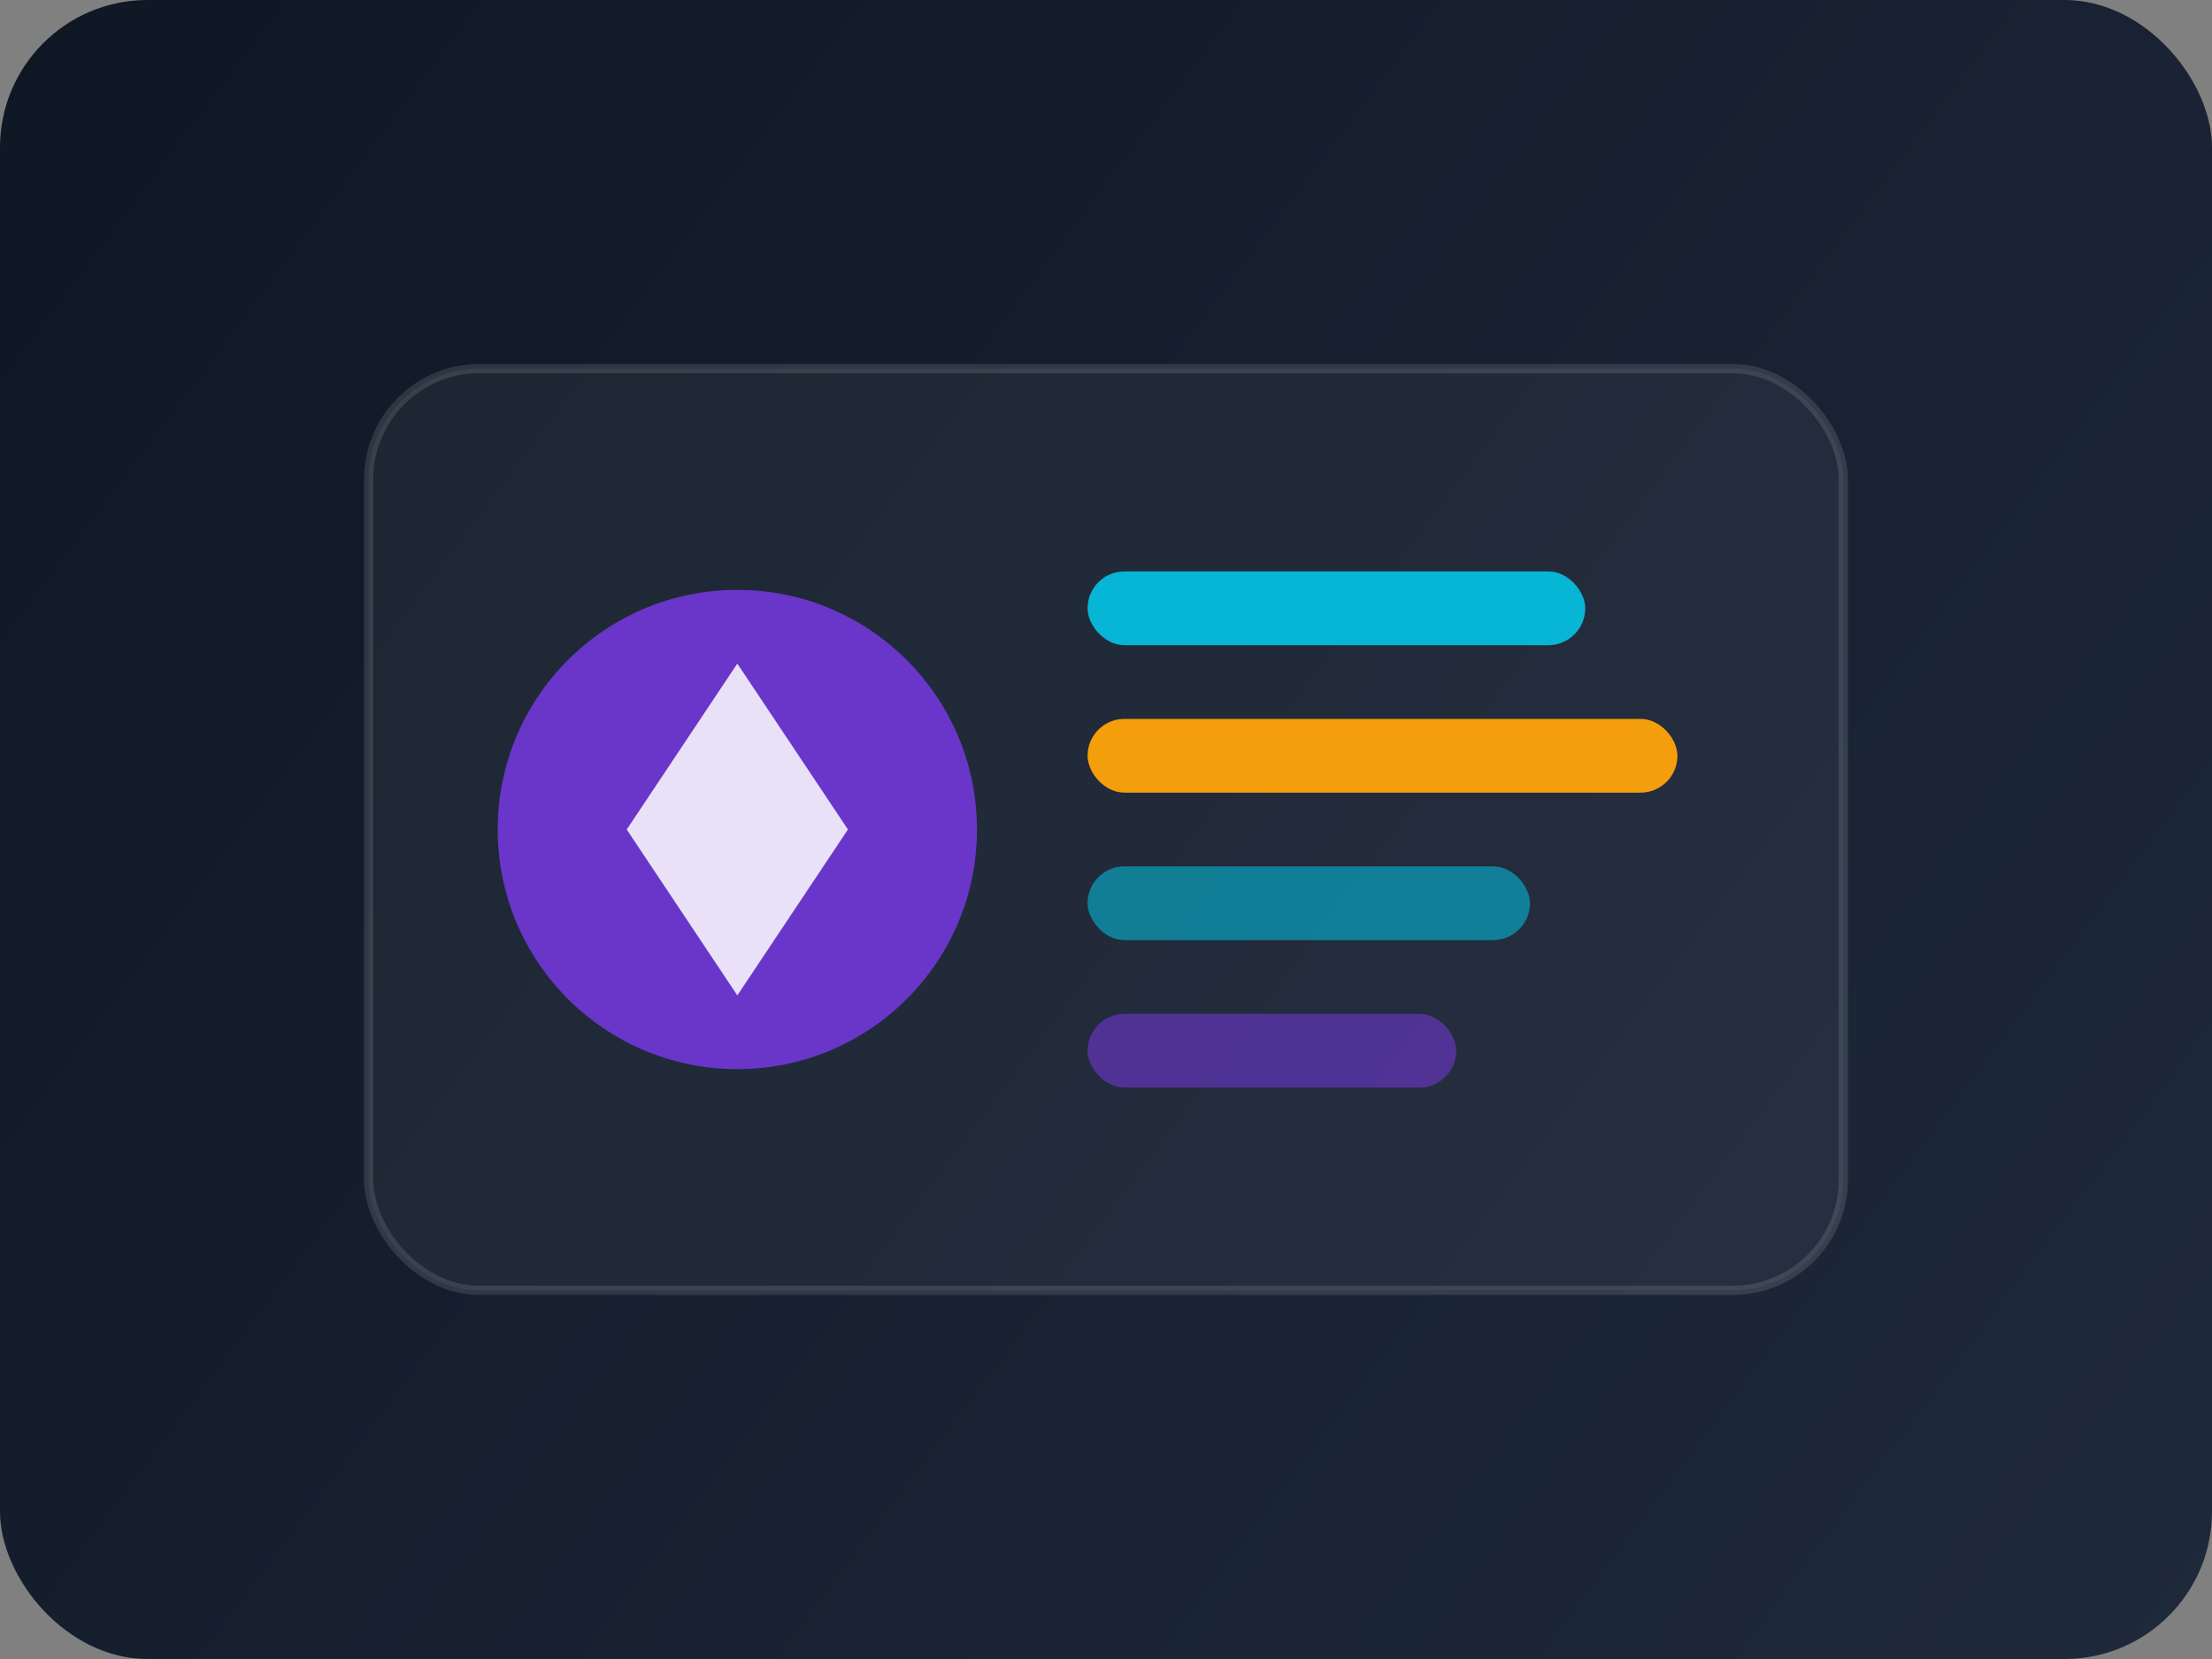
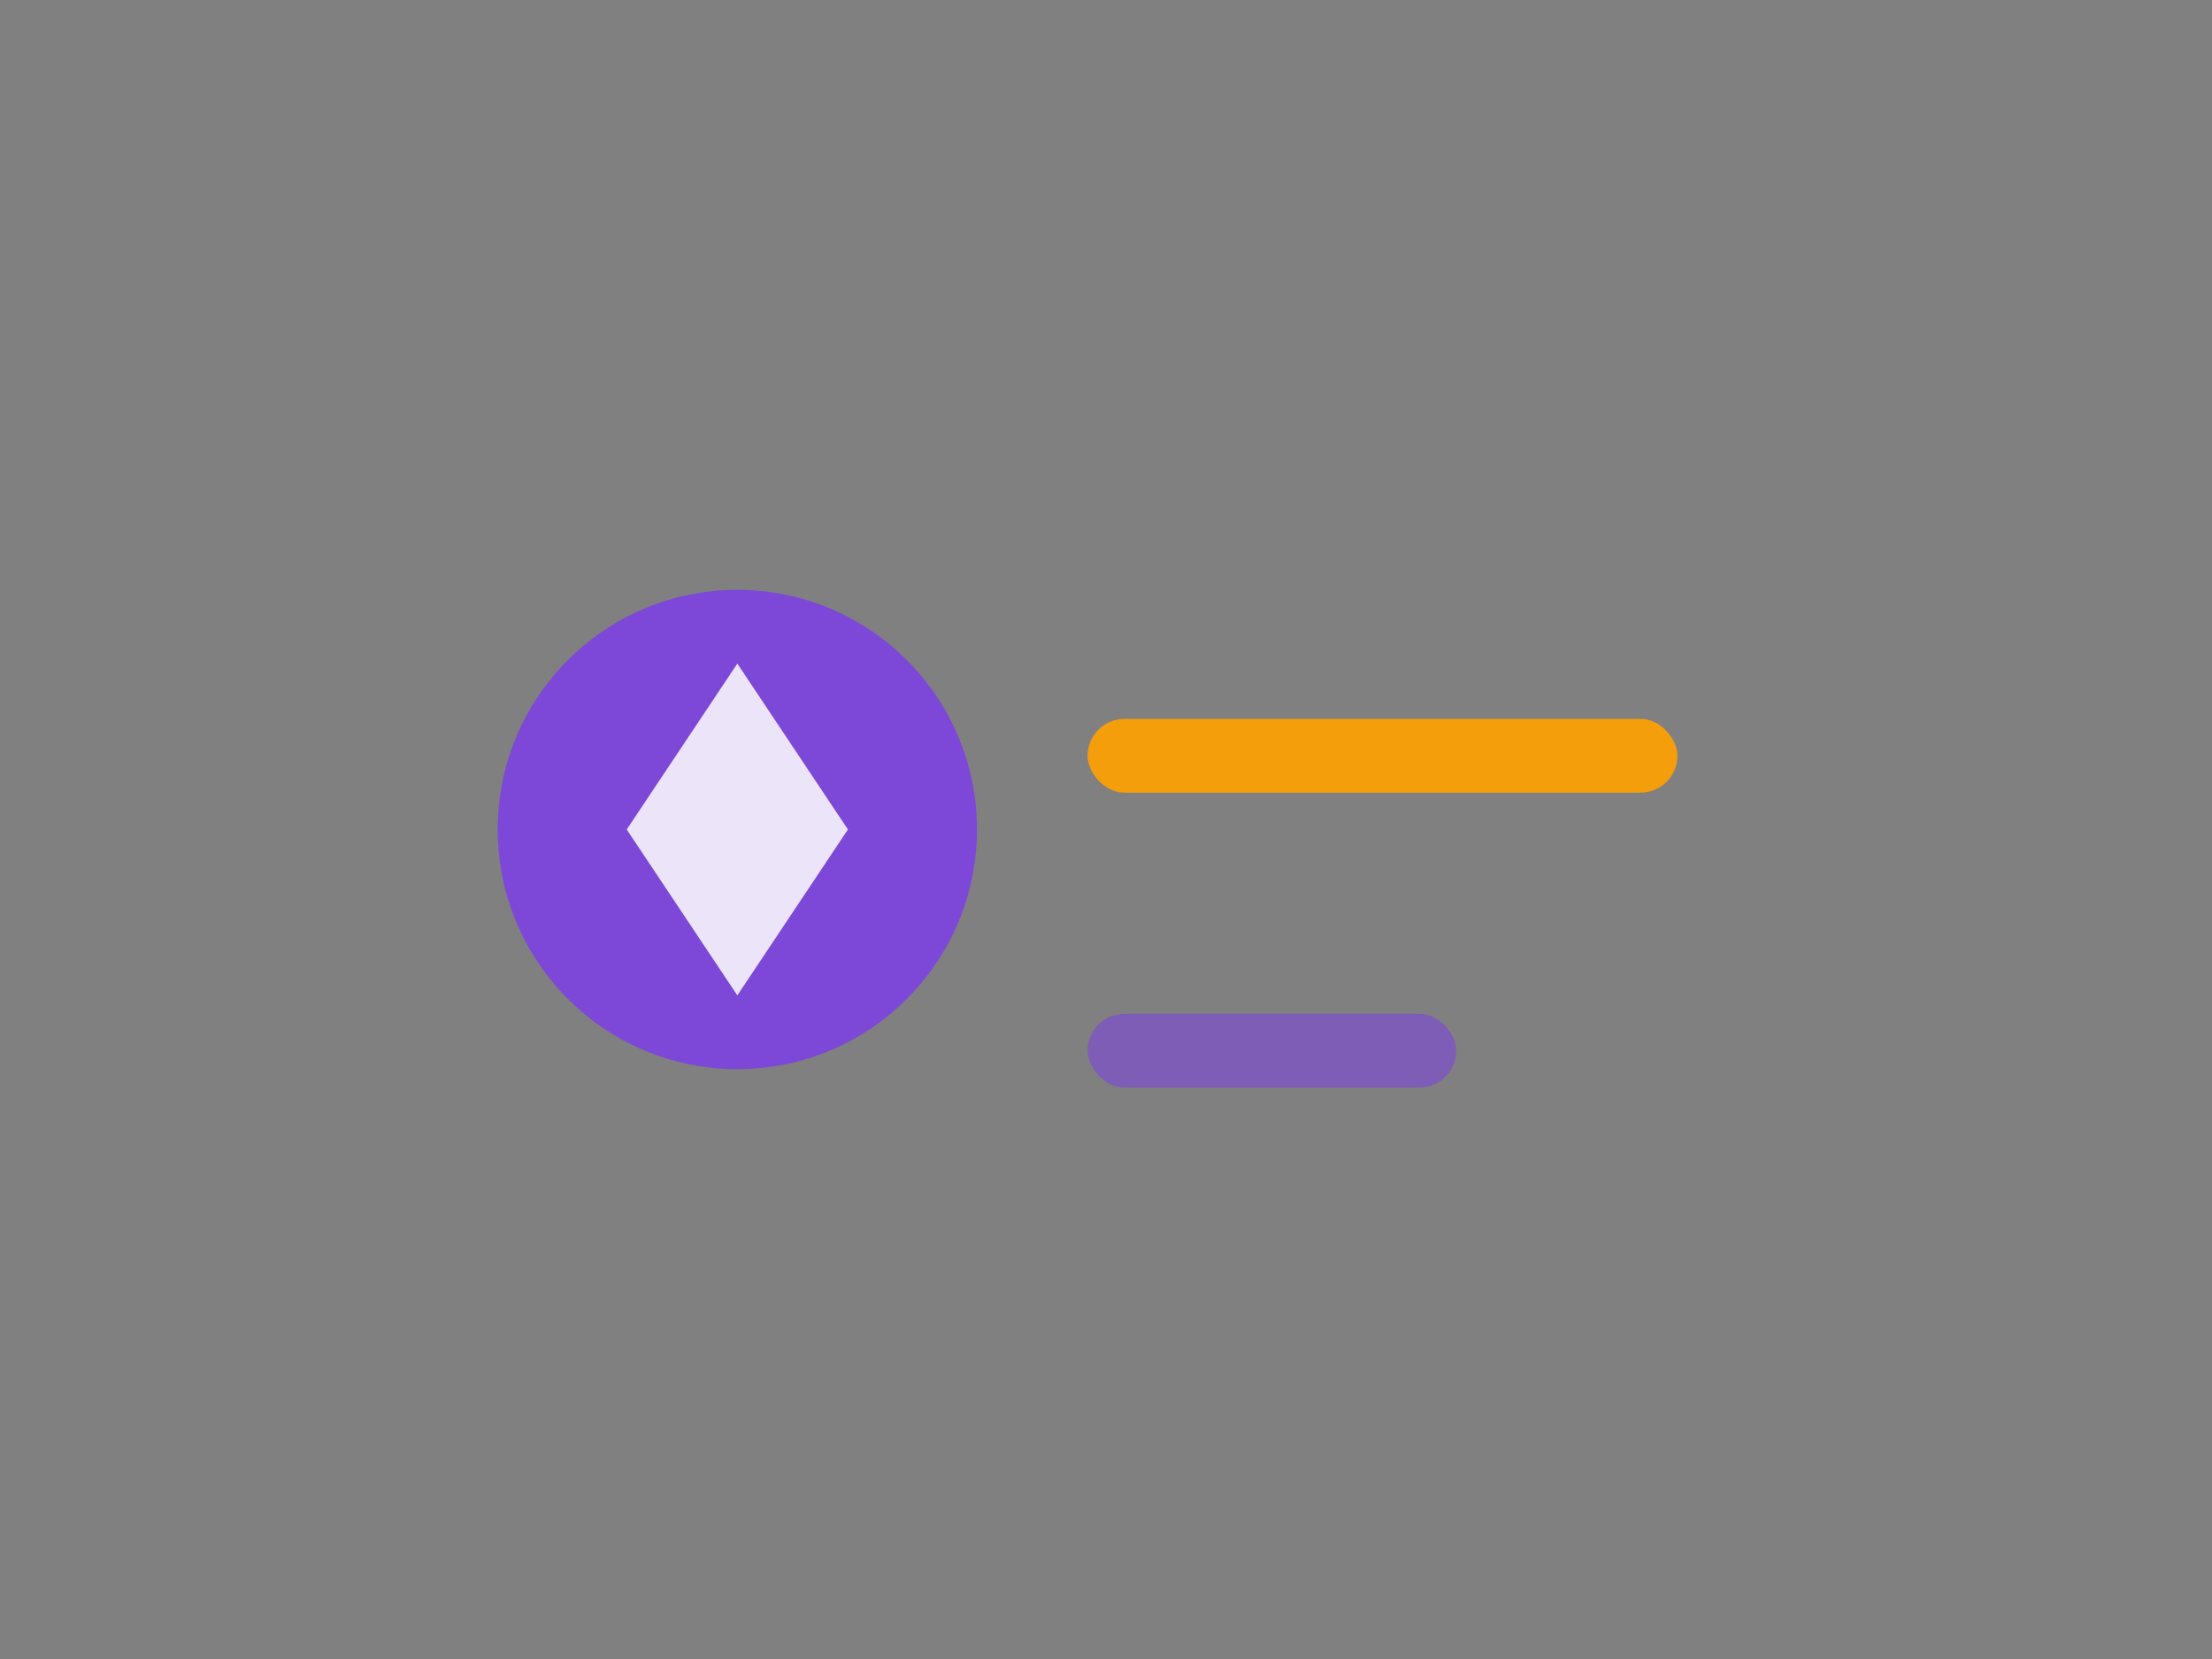
<svg xmlns="http://www.w3.org/2000/svg" width="240" height="180" viewBox="0 0 240 180" fill="none">
  <rect x="0" y="0" width="240" height="180" fill="#808080" stroke="none" />
-   <rect width="240" height="180" rx="16" fill="url(#g3)" />
-   <rect x="40" y="40" width="160" height="100" rx="12" fill="rgba(255,255,255,0.05)" stroke="rgba(255,255,255,0.12)" />
  <circle cx="80" cy="90" r="26" fill="#7c3aed" opacity="0.8" />
  <path d="M80 72 L92 90 L80 108 L68 90 Z" fill="white" opacity="0.85" />
-   <rect x="118" y="62" width="54" height="8" rx="4" fill="#06b6d4" />
  <rect x="118" y="78" width="64" height="8" rx="4" fill="#f59e0b" />
-   <rect x="118" y="94" width="48" height="8" rx="4" fill="#06b6d4" opacity="0.6" />
  <rect x="118" y="110" width="40" height="8" rx="4" fill="#7c3aed" opacity="0.5" />
  <defs>
    <linearGradient id="g3" x1="0" y1="0" x2="240" y2="180" gradientUnits="userSpaceOnUse">
      <stop stop-color="#0f1724" />
      <stop offset="1" stop-color="#1e293b" />
    </linearGradient>
  </defs>
</svg>